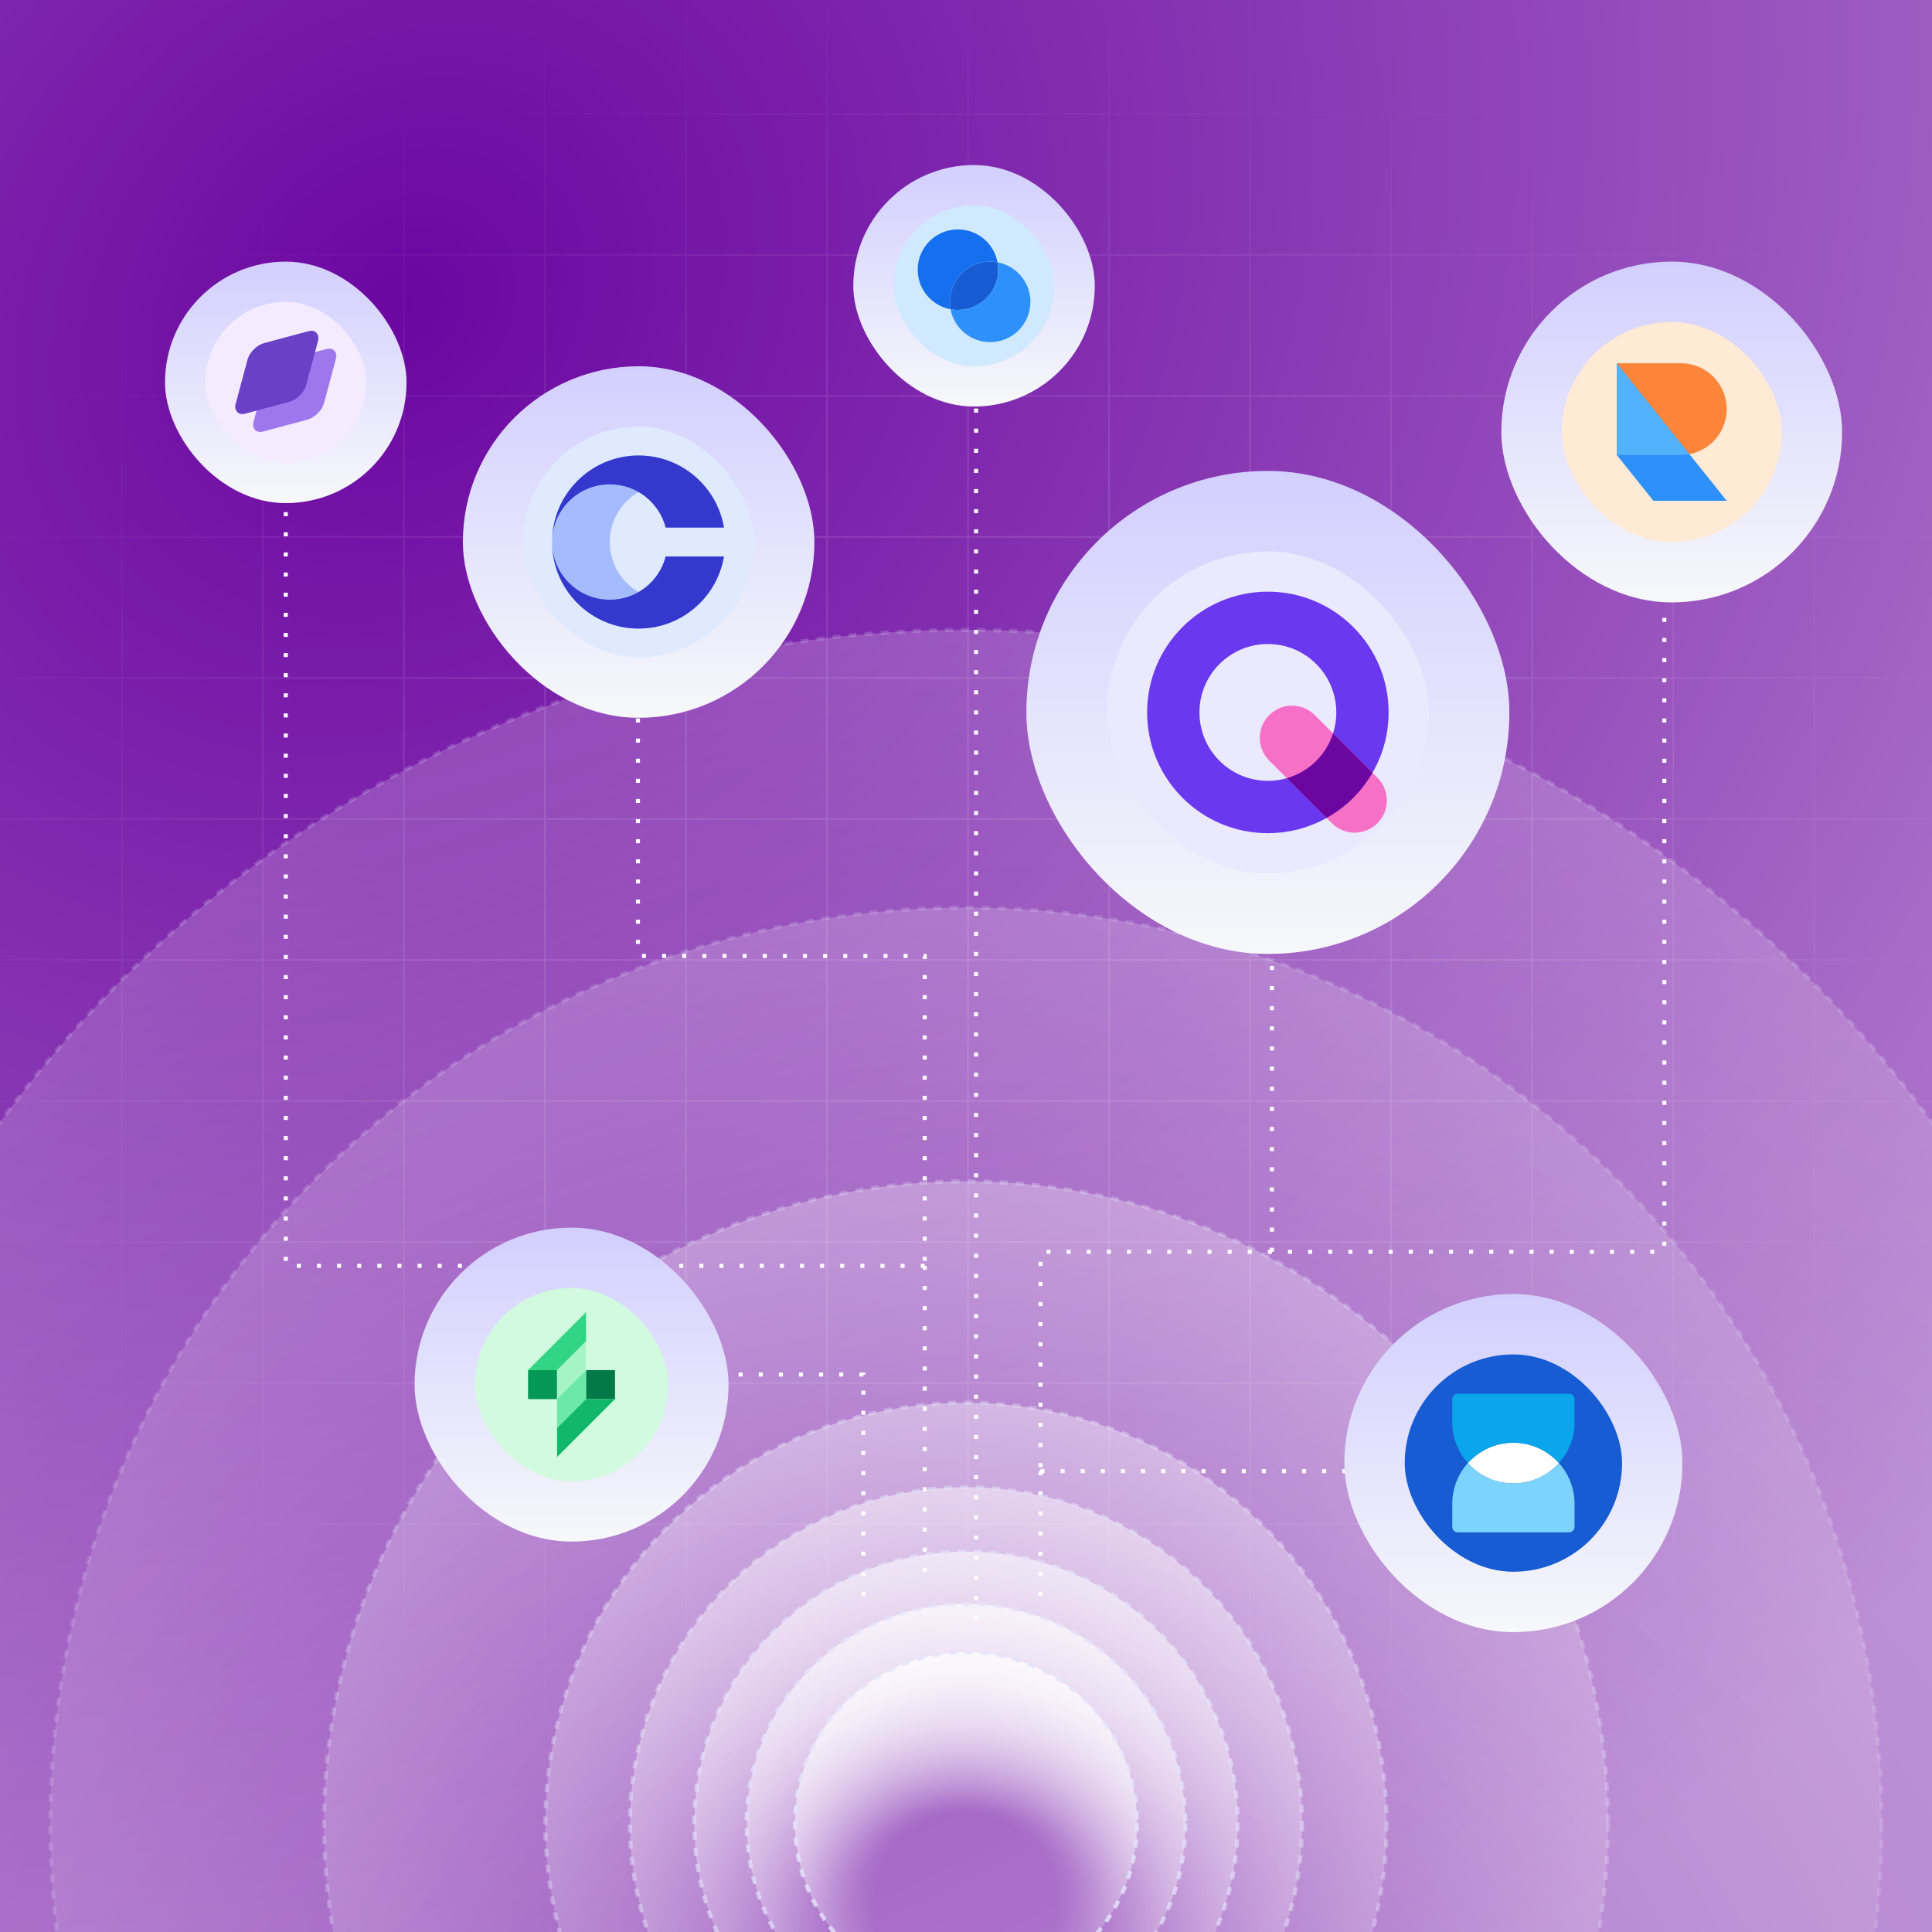
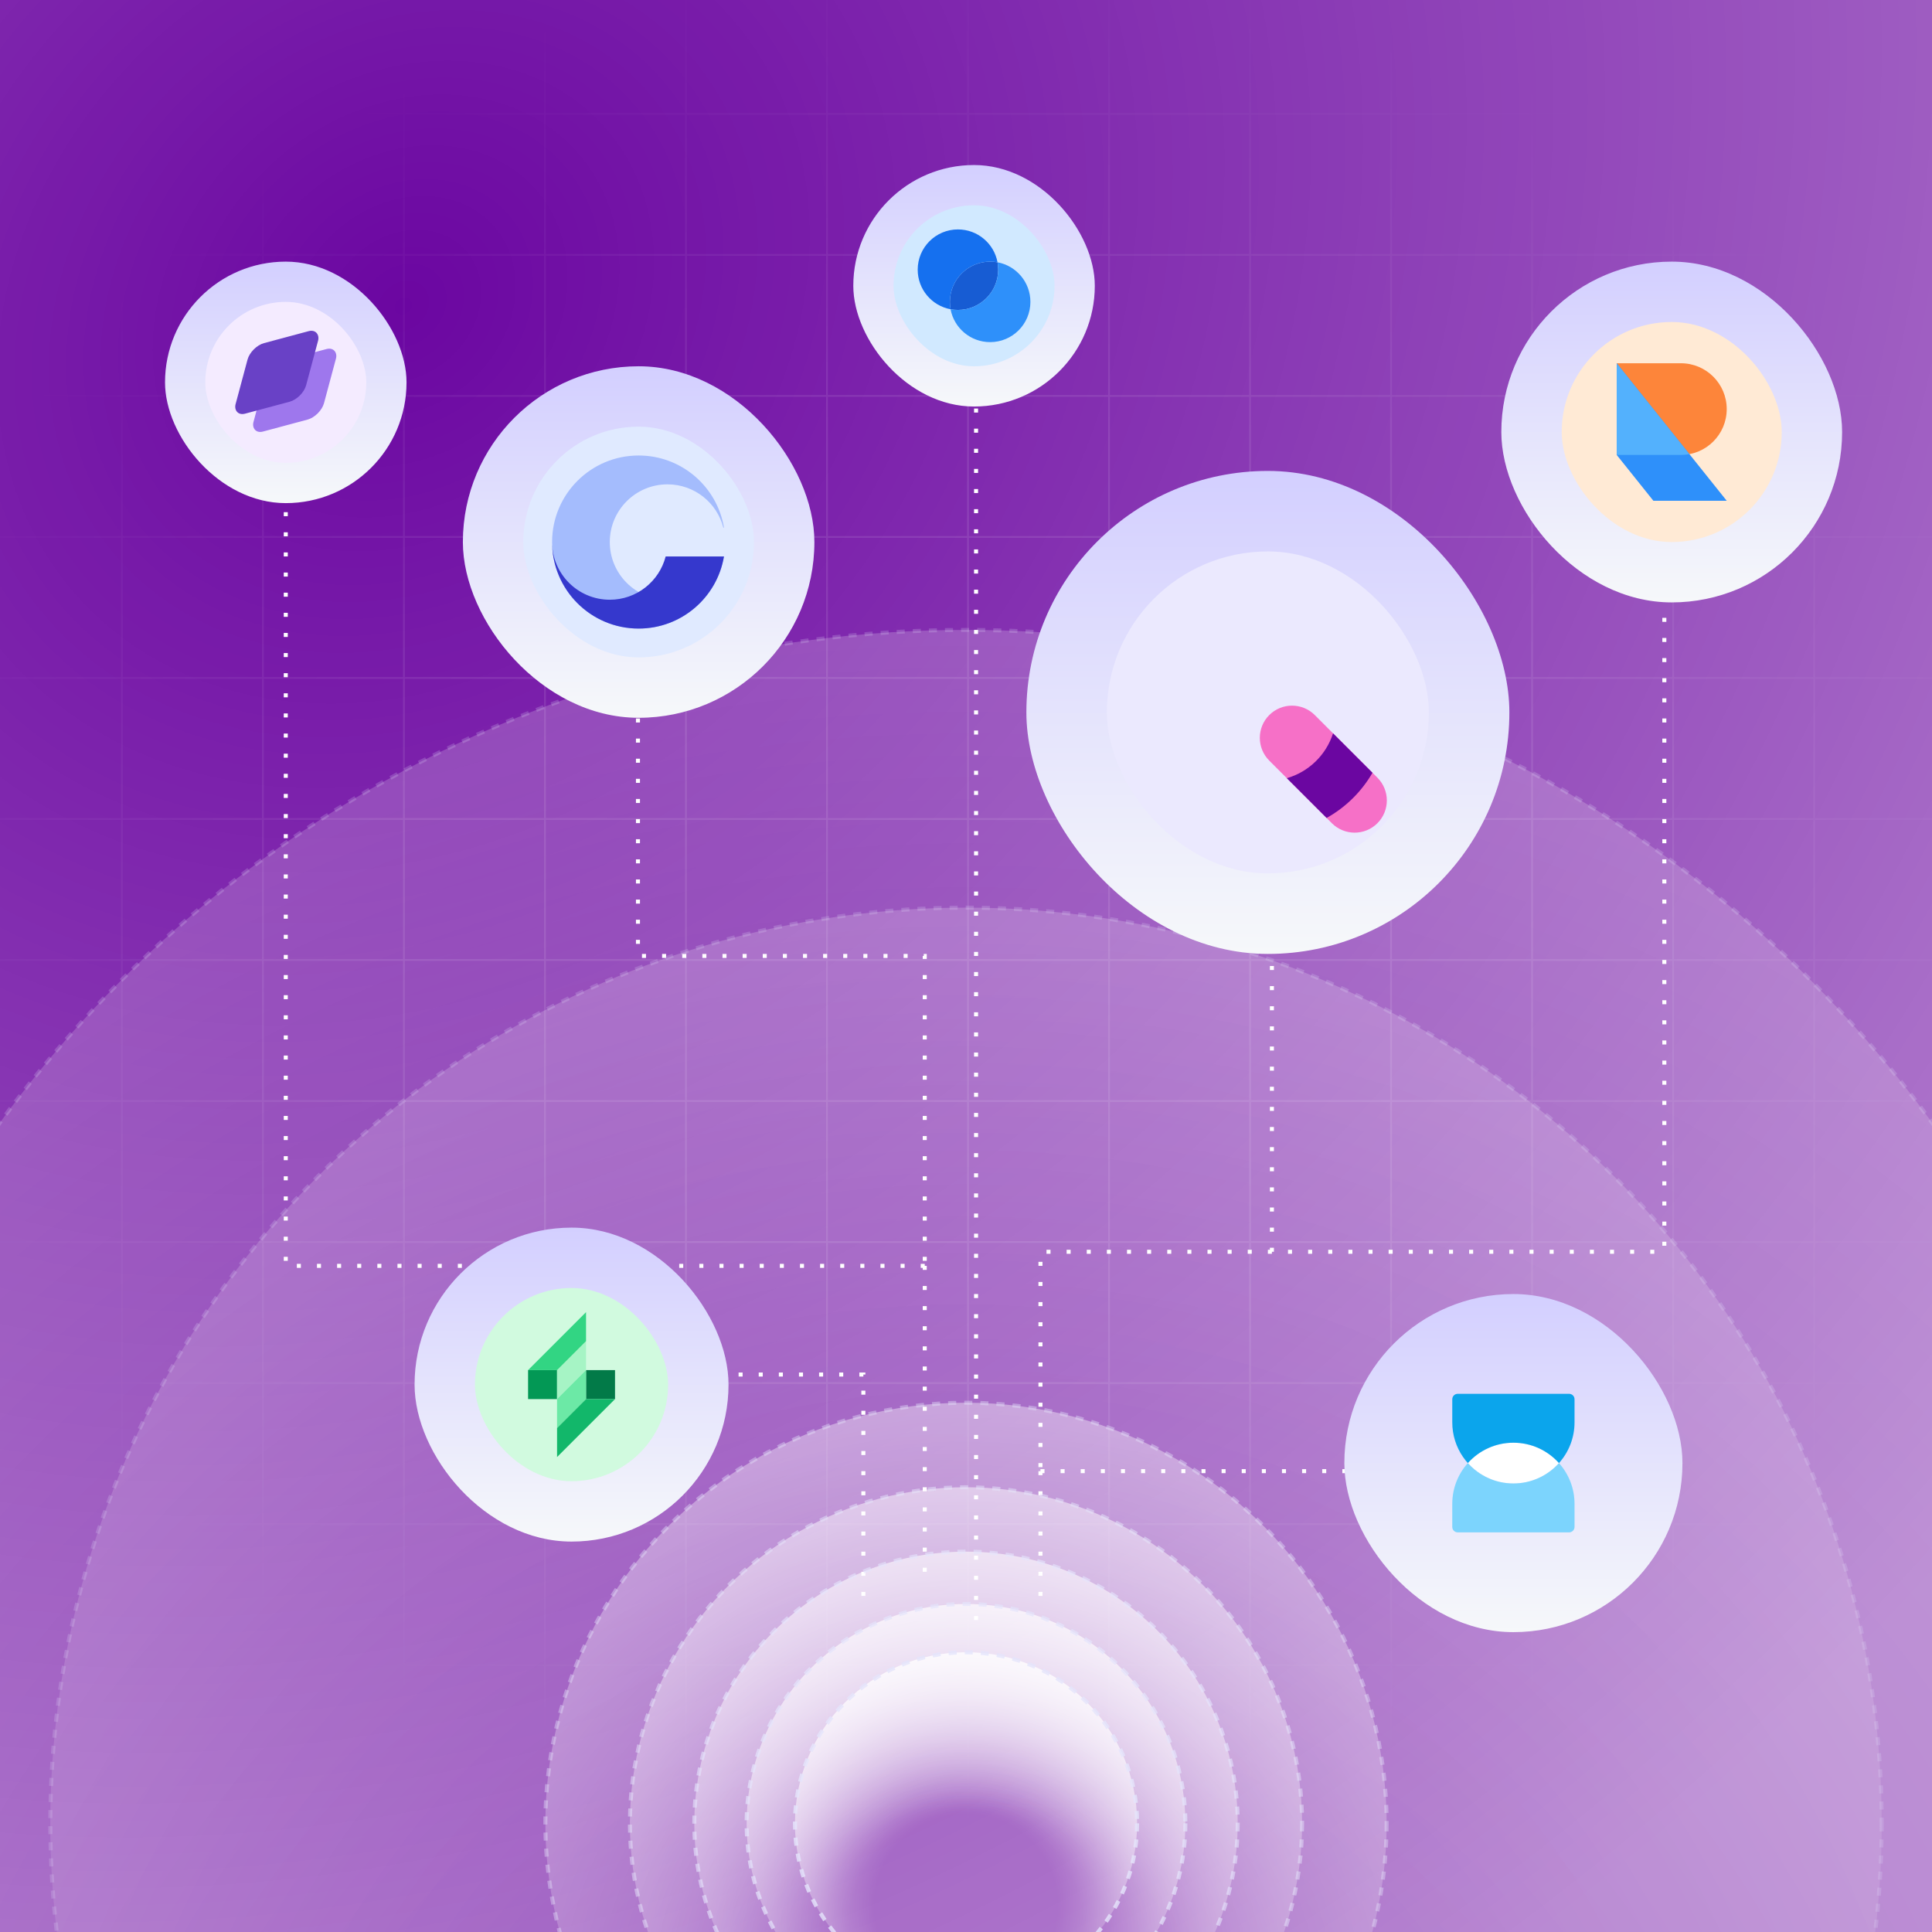
<svg xmlns="http://www.w3.org/2000/svg" width="480" height="480" viewBox="0 0 480 480" fill="none">
  <rect x="0" y="0" width="480" height="480" fill="#333333" stroke="none" />
  <g clip-path="url(#clip0_3_3759)">
    <path d="M0 0H480V480H0V0Z" fill="#6B06A1" />
    <path d="M0 0H480V480H0V0Z" fill="url(#paint0_radial_3_3759)" fill-opacity="0.5" />
    <path fill-rule="evenodd" clip-rule="evenodd" d="M-18.916 -77.03V-76.598L500.136 -76.598V-77.03L-18.916 -77.03ZM-18.916 -41.562V-41.994L500.136 -41.994V-41.562L-18.916 -41.562ZM-18.916 -6.958V-6.526H-4.968V28.078H-18.916V28.51H-4.968V63.114H-18.916V63.546H-4.968V98.15H-18.916V98.582H-4.968V133.186H-18.916V133.618H-4.968V168.222H-18.916V168.654H-4.968V203.258H-18.916V203.69H-4.968V238.294H-18.916V238.726H-4.968V273.329H-18.916V273.762H-4.968V308.365H-18.916V308.798H-4.968V343.401H-18.916V343.834H-4.968V378.437H-18.916V378.87H-4.968V413.473H-18.916V413.906H-4.968V448.509H-18.916V448.942H-4.968V483.545H-18.916V483.978H-4.968V512.347H-4.536V483.978H30.068V512.347H30.5V483.978H65.104V512.347H65.536V483.978H100.14V512.347H100.572V483.978H135.176V512.347H135.608V483.978H170.212V512.347H170.644V483.978H205.248V512.347H205.68V483.978H240.284V512.347H240.716V483.978H275.32V512.347H275.752V483.978H310.356V512.347H310.788V483.978H345.392V512.347H345.824V483.978H380.428V512.347H380.86V483.978H415.464V512.347H415.896V483.978H450.499V512.347H450.932V483.978H485.535V512.347H485.968V483.978H500.136V483.545H485.968V448.942H500.136V448.509H485.968V413.906H500.136V413.473H485.968V378.87H500.136V378.437H485.968V343.834H500.136V343.401H485.968V308.798H500.136V308.365H485.968V273.762H500.136V273.329H485.968V238.726H500.136V238.294H485.968V203.69H500.136V203.258H485.968V168.654H500.136V168.222H485.968V133.618H500.136V133.186H485.968V98.582H500.136V98.15H485.968V63.546H500.136V63.114H485.968V28.51H500.136V28.078H485.968V-6.526H500.136V-6.958L-18.916 -6.958ZM485.535 -6.526H450.932V28.078H485.535V-6.526ZM450.499 -6.526H415.896V28.078H450.499V-6.526ZM415.464 -6.526L380.86 -6.526V28.078L415.464 28.078V-6.526ZM380.428 -6.526H345.824V28.078H380.428V-6.526ZM345.392 -6.526H310.788V28.078H345.392V-6.526ZM310.356 -6.526H275.752V28.078H310.356V-6.526ZM275.32 -6.526H240.716V28.078H275.32V-6.526ZM240.284 -6.526H205.68V28.078H240.284V-6.526ZM205.248 -6.526H170.644V28.078H205.248V-6.526ZM170.212 -6.526H135.608V28.078H170.212V-6.526ZM135.176 -6.526H100.572V28.078H135.176V-6.526ZM100.14 -6.526L65.536 -6.526V28.078L100.14 28.078V-6.526ZM65.104 -6.526H30.5V28.078H65.104V-6.526ZM30.068 -6.526H-4.536V28.078H30.068V-6.526ZM-110.076 -6.704H-109.644V512.347H-110.076V-6.704ZM-75.04 -6.704H-74.608V512.347H-75.04V-6.704ZM-39.572 -6.704H-40.004V512.347H-39.572V-6.704ZM-4.536 63.114V28.51H30.068V63.114H-4.536ZM30.5 63.114V28.51H65.104V63.114H30.5ZM65.536 63.114V28.51L100.14 28.51V63.114H65.536ZM100.572 63.114V28.51H135.176V63.114L100.572 63.114ZM135.608 63.114V28.51H170.212V63.114H135.608ZM170.644 63.114V28.51H205.248V63.114H170.644ZM205.68 63.114V28.51H240.284V63.114H205.68ZM240.716 63.114V28.51H275.32V63.114H240.716ZM275.752 63.114V28.51H310.356V63.114H275.752ZM310.788 63.114V28.51H345.392V63.114H310.788ZM345.824 63.114V28.51H380.428V63.114L345.824 63.114ZM380.86 63.114V28.51L415.464 28.51V63.114H380.86ZM415.896 63.114V28.51H450.499V63.114H415.896ZM450.932 63.114V28.51H485.535V63.114H450.932ZM-4.536 63.546V98.15H30.068V63.546H-4.536ZM30.5 63.546V98.15H65.104V63.546H30.5ZM65.536 63.546V98.15H100.14V63.546H65.536ZM100.572 63.546V98.15L135.176 98.15V63.546H100.572ZM135.608 63.546V98.15H170.212V63.546H135.608ZM170.644 63.546V98.15H205.248V63.546H170.644ZM205.68 63.546V98.15H240.284V63.546H205.68ZM240.716 63.546V98.15H275.32V63.546H240.716ZM275.752 63.546V98.15H310.356V63.546H275.752ZM310.788 63.546V98.15H345.392V63.546H310.788ZM345.824 63.546V98.15L380.428 98.15V63.546H345.824ZM380.86 63.546V98.15H415.464V63.546H380.86ZM415.896 63.546V98.15H450.499V63.546H415.896ZM450.932 63.546V98.15H485.535V63.546H450.932ZM-4.536 133.186V98.582H30.068V133.186H-4.536ZM30.5 133.186V98.582H65.104V133.186H30.5ZM65.536 133.186V98.582H100.14V133.186H65.536ZM100.572 133.186V98.582H135.176V133.186L100.572 133.186ZM135.608 133.186V98.582H170.212V133.186H135.608ZM170.644 133.186V98.582H205.248V133.186H170.644ZM205.68 133.186V98.582H240.284V133.186H205.68ZM240.716 133.186V98.582H275.32V133.186H240.716ZM275.752 133.186V98.582H310.356V133.186H275.752ZM310.788 133.186V98.582H345.392V133.186H310.788ZM345.824 133.186V98.582H380.428V133.186L345.824 133.186ZM380.86 133.186V98.582H415.464V133.186H380.86ZM415.896 133.186V98.582H450.499V133.186H415.896ZM450.932 133.186V98.582H485.535V133.186H450.932ZM-4.536 133.618V168.222H30.068V133.618H-4.536ZM30.5 133.618V168.222H65.104V133.618H30.5ZM65.536 133.618V168.222H100.14V133.618H65.536ZM100.572 133.618V168.222L135.176 168.222V133.618H100.572ZM135.608 133.618V168.222H170.212V133.618H135.608ZM170.644 133.618V168.222H205.248V133.618H170.644ZM205.68 133.618V168.222H240.284V133.618H205.68ZM240.716 133.618V168.222H275.32V133.618H240.716ZM275.752 133.618V168.222H310.356V133.618H275.752ZM310.788 133.618V168.222H345.392V133.618H310.788ZM345.824 133.618V168.222L380.428 168.222V133.618H345.824ZM380.86 133.618V168.222H415.464V133.618H380.86ZM415.896 133.618V168.222H450.499V133.618H415.896ZM450.932 133.618V168.222H485.535V133.618H450.932ZM-4.536 203.258V168.654H30.068V203.258H-4.536ZM30.5 203.258V168.654H65.104V203.258H30.5ZM65.536 203.258V168.654H100.14V203.258H65.536ZM100.572 203.258V168.654H135.176V203.258H100.572ZM135.608 203.258V168.654H170.212V203.258H135.608ZM170.644 203.258V168.654H205.248V203.258H170.644ZM205.68 203.258V168.654H240.284V203.258H205.68ZM240.716 203.258V168.654H275.32V203.258H240.716ZM275.752 203.258V168.654H310.356V203.258H275.752ZM310.788 203.258V168.654H345.392V203.258H310.788ZM345.824 203.258V168.654H380.428V203.258H345.824ZM380.86 203.258V168.654H415.464V203.258H380.86ZM415.896 203.258V168.654H450.499V203.258H415.896ZM450.932 203.258V168.654H485.535V203.258H450.932ZM-4.536 203.69V238.294H30.068V203.69H-4.536ZM30.5 203.69V238.294H65.104V203.69H30.5ZM65.536 203.69V238.294H100.14V203.69H65.536ZM100.572 203.69V238.294H135.176V203.69H100.572ZM135.608 203.69V238.294H170.212V203.69H135.608ZM170.644 203.69V238.294H205.248V203.69H170.644ZM205.68 203.69V238.294H240.284V203.69H205.68ZM240.716 203.69V238.294H275.32V203.69H240.716ZM275.752 203.69V238.294H310.356V203.69H275.752ZM310.788 203.69V238.294H345.392V203.69H310.788ZM345.824 203.69V238.294H380.428V203.69H345.824ZM380.86 203.69V238.294H415.464V203.69H380.86ZM415.896 203.69V238.294H450.499V203.69H415.896ZM450.932 203.69V238.294H485.535V203.69H450.932ZM-4.536 273.329V238.726H30.068V273.329H-4.536ZM30.5 273.329V238.726H65.104V273.329H30.5ZM65.536 273.329V238.726H100.14V273.329H65.536ZM100.572 273.329V238.726H135.176V273.329H100.572ZM135.608 273.329V238.726H170.212V273.329H135.608ZM170.644 273.329V238.726H205.248V273.329H170.644ZM205.68 273.329V238.726H240.284V273.329H205.68ZM240.716 273.329V238.726H275.32V273.329H240.716ZM275.752 273.329V238.726H310.356V273.329H275.752ZM310.788 273.329V238.726H345.392V273.329H310.788ZM345.824 273.329V238.726H380.428V273.329H345.824ZM380.86 273.329V238.726H415.464V273.329H380.86ZM415.896 273.329V238.726H450.499V273.329H415.896ZM450.932 273.329V238.726H485.535V273.329H450.932ZM-4.536 273.762V308.365H30.068V273.762H-4.536ZM30.5 273.762V308.365H65.104V273.762H30.5ZM65.536 273.762V308.365H100.14V273.762H65.536ZM100.572 273.762V308.365H135.176V273.762H100.572ZM135.608 273.762V308.365H170.212V273.762H135.608ZM170.644 273.762V308.365H205.248V273.762H170.644ZM205.68 273.762V308.365H240.284V273.762H205.68ZM240.716 273.762V308.365H275.32V273.762H240.716ZM275.752 273.762V308.365H310.356V273.762H275.752ZM310.788 273.762V308.365H345.392V273.762H310.788ZM345.824 273.762V308.365H380.428V273.762H345.824ZM380.86 273.762V308.365H415.464V273.762H380.86ZM415.896 273.762V308.365H450.499V273.762H415.896ZM450.932 273.762V308.365H485.535V273.762H450.932ZM-4.536 343.401V308.798H30.068V343.401H-4.536ZM30.5 343.401V308.798H65.104V343.401H30.5ZM65.536 343.401V308.798H100.14V343.401H65.536ZM100.572 343.401V308.798H135.176V343.401H100.572ZM135.608 343.401V308.798H170.212V343.401H135.608ZM170.644 343.401V308.798H205.248V343.401H170.644ZM205.68 343.401V308.798H240.284V343.401H205.68ZM240.716 343.401V308.798H275.32V343.401H240.716ZM275.752 343.401V308.798H310.356V343.401H275.752ZM310.788 343.401V308.798H345.392V343.401H310.788ZM345.824 343.401V308.798H380.428V343.401H345.824ZM380.86 343.401V308.798H415.464V343.401H380.86ZM415.896 343.401V308.798H450.499V343.401H415.896ZM450.932 343.401V308.798H485.535V343.401H450.932ZM-4.536 343.834V378.437H30.068V343.834H-4.536ZM30.5 343.834V378.437H65.104V343.834H30.5ZM65.536 343.834V378.437H100.14V343.834H65.536ZM100.572 343.834V378.437H135.176V343.834H100.572ZM135.608 343.834V378.437H170.212V343.834H135.608ZM170.644 343.834V378.437H205.248V343.834H170.644ZM205.68 343.834V378.437H240.284V343.834H205.68ZM240.716 343.834V378.437H275.32V343.834H240.716ZM275.752 343.834V378.437H310.356V343.834H275.752ZM310.788 343.834V378.437H345.392V343.834H310.788ZM345.824 343.834V378.437H380.428V343.834H345.824ZM380.86 343.834V378.437H415.464V343.834H380.86ZM415.896 343.834V378.437H450.499V343.834H415.896ZM450.932 343.834V378.437H485.535V343.834H450.932ZM-4.536 413.473V378.87H30.068V413.473H-4.536ZM30.5 413.473V378.87H65.104V413.473H30.5ZM65.536 413.473V378.87H100.14V413.473H65.536ZM100.572 413.473V378.87H135.176V413.473H100.572ZM135.608 413.473V378.87H170.212V413.473H135.608ZM170.644 413.473V378.87H205.248V413.473H170.644ZM205.68 413.473V378.87H240.284V413.473H205.68ZM240.716 413.473V378.87H275.32V413.473H240.716ZM275.752 413.473V378.87H310.356V413.473H275.752ZM310.788 413.473V378.87H345.392V413.473H310.788ZM345.824 413.473V378.87H380.428V413.473H345.824ZM380.86 413.473V378.87H415.464V413.473H380.86ZM415.896 413.473V378.87H450.499V413.473H415.896ZM450.932 413.473V378.87H485.535V413.473H450.932ZM-4.536 413.906V448.509H30.068V413.906H-4.536ZM30.5 413.906V448.509H65.104V413.906H30.5ZM65.536 413.906V448.509H100.14V413.906H65.536ZM100.572 413.906V448.509H135.176V413.906H100.572ZM135.608 413.906V448.509H170.212V413.906H135.608ZM170.644 413.906V448.509H205.248V413.906H170.644ZM205.68 413.906V448.509H240.284V413.906H205.68ZM240.716 413.906V448.509H275.32V413.906H240.716ZM275.752 413.906V448.509H310.356V413.906H275.752ZM310.788 413.906V448.509H345.392V413.906H310.788ZM345.824 413.906V448.509H380.428V413.906H345.824ZM380.86 413.906V448.509H415.464V413.906H380.86ZM415.896 413.906V448.509H450.499V413.906H415.896ZM450.932 413.906V448.509H485.535V413.906H450.932ZM-4.536 483.545V448.942H30.068V483.545H-4.536ZM30.5 483.545V448.942H65.104V483.545H30.5ZM65.536 483.545V448.942H100.14V483.545H65.536ZM100.572 483.545V448.942H135.176V483.545H100.572ZM135.608 483.545V448.942H170.212V483.545H135.608ZM170.644 483.545V448.942H205.248V483.545H170.644ZM205.68 483.545V448.942H240.284V483.545H205.68ZM240.716 483.545V448.942H275.32V483.545H240.716ZM275.752 483.545V448.942H310.356V483.545H275.752ZM310.788 483.545V448.942H345.392V483.545H310.788ZM345.824 483.545V448.942H380.428V483.545H345.824ZM380.86 483.545V448.942H415.464V483.545H380.86ZM415.896 483.545V448.942H450.499V483.545H415.896ZM450.932 483.545V448.942H485.535V483.545H450.932ZM521.004 -6.704H520.571V512.347H521.004V-6.704ZM555.607 -6.704H556.04V512.347H555.607V-6.704ZM591.076 -6.704H590.643V512.347H591.076V-6.704ZM-18.916 519.014V518.581H500.136V519.014H-18.916Z" fill="url(#paint1_radial_3_3759)" />
    <path d="M242.5 402.5V72.5M214.5 396.5V341.5H143M258.5 396.5V365.5M413.5 113.5V311H316M229.75 390.5V314.5M158.5 153.5V237.5H229.75V314.5M229.75 314.5H71V92.5M316 311H258.5V365.5M316 311V178M258.5 365.5H360" stroke="white" stroke-dasharray="1 4" />
    <circle opacity="0.2" cx="240" cy="453" r="296.5" fill="url(#paint2_radial_3_3759)" stroke="#E5E4FB" stroke-dasharray="2 2" />
    <circle opacity="0.2" cx="240" cy="453" r="227.5" fill="url(#paint3_radial_3_3759)" stroke="#E5E4FB" stroke-dasharray="2 2" />
-     <circle opacity="0.3" cx="240" cy="453" r="159.5" fill="url(#paint4_radial_3_3759)" stroke="#E5E4FB" stroke-dasharray="2 2" />
    <circle opacity="0.4" cx="240" cy="453" r="104.5" fill="url(#paint5_radial_3_3759)" stroke="#E5E4FB" stroke-dasharray="2 2" />
    <circle opacity="0.5" cx="240" cy="453" r="83.5" fill="url(#paint6_radial_3_3759)" stroke="#E5E4FB" stroke-dasharray="2 2" />
    <circle opacity="0.6" cx="240" cy="453" r="67.5" fill="url(#paint7_radial_3_3759)" stroke="#E5E4FB" stroke-dasharray="2 2" />
    <circle opacity="0.7" cx="240" cy="453" r="54.5" fill="url(#paint8_radial_3_3759)" stroke="#E5E4FB" stroke-dasharray="2 2" />
    <circle opacity="0.8" cx="240.007" cy="453.007" r="42.507" fill="url(#paint9_radial_3_3759)" stroke="#E5E4FB" stroke-dasharray="2 2" />
    <rect x="41" y="65" width="60" height="60" rx="30" fill="url(#paint10_linear_3_3759)" />
    <rect x="51" y="75" width="40" height="40" rx="20" fill="#F4EBFF" />
    <rect width="18.144" height="18.144" rx="3.333" transform="matrix(0.966 -0.259 -0.259 0.966 66.808 90.556)" fill="#9E77ED" />
    <rect width="18.144" height="18.144" rx="3.333" transform="matrix(0.966 -0.259 -0.259 0.966 62.364 86.111)" fill="#6941C6" />
    <rect x="103" y="305" width="78" height="78" rx="39" fill="url(#paint11_linear_3_3759)" />
    <rect x="118" y="320" width="48" height="48" rx="24" fill="#D1FADF" />
    <rect x="131.2" y="340.4" width="7.2" height="7.2" fill="#039855" />
    <rect x="152.8" y="347.6" width="7.2" height="7.2" transform="rotate(180 152.8 347.6)" fill="#027A48" />
    <path d="M138.4 340.4L145.6 333.2V340.4L138.4 347.6V340.4Z" fill="#A6F4C5" />
    <path d="M145.6 347.6L138.4 354.8L138.4 347.6L145.6 340.4L145.6 347.6Z" fill="#6CE9A6" />
    <path d="M131.2 340.4L145.6 326V333.2L138.4 340.4H131.2Z" fill="#32D583" />
    <path d="M152.8 347.6L138.4 362L138.4 354.8L145.6 347.6L152.8 347.6Z" fill="#12B76A" />
    <rect x="212" y="41" width="60" height="60" rx="30" fill="url(#paint12_linear_3_3759)" />
    <rect x="222" y="51" width="40" height="40" rx="20" fill="#D1E9FF" />
    <path d="M238 77C243.523 77 248 72.523 248 67C248 66.374 247.942 65.762 247.832 65.168C247.238 65.058 246.626 65 246 65C240.477 65 236 69.477 236 75C236 75.626 236.058 76.238 236.168 76.832C236.762 76.942 237.374 77 238 77Z" fill="#175CD3" />
    <path fill-rule="evenodd" clip-rule="evenodd" d="M236.168 76.832C231.52 75.972 228 71.897 228 67C228 61.477 232.477 57 238 57C242.897 57 246.972 60.52 247.832 65.168C247.238 65.058 246.626 65 246 65C240.477 65 236 69.477 236 75C236 75.626 236.058 76.238 236.168 76.832Z" fill="#1570EF" />
    <path fill-rule="evenodd" clip-rule="evenodd" d="M238 77C243.523 77 248 72.523 248 67C248 66.374 247.942 65.761 247.832 65.167C252.48 66.028 256 70.103 256 75C256 80.523 251.523 85 246 85C241.103 85 237.028 81.48 236.167 76.832C236.762 76.942 237.374 77 238 77Z" fill="#2E90FA" />
    <rect x="115" y="91" width="87.333" height="87.333" rx="43.667" fill="url(#paint13_linear_3_3759)" />
    <rect x="130" y="106" width="57.333" height="57.333" rx="28.667" fill="#E0EAFF" />
    <path d="M158.667 113.167C146.793 113.167 137.167 122.793 137.167 134.667C137.167 146.541 146.793 156.167 158.667 156.167C169.32 156.167 178.164 148.419 179.869 138.25H179.715C178.124 144.432 172.512 149 165.833 149C157.917 149 151.5 142.583 151.5 134.667C151.5 126.751 157.917 120.334 165.833 120.334C172.512 120.334 178.124 124.902 179.715 131.084H179.869C178.164 120.915 169.32 113.167 158.667 113.167Z" fill="#A4BCFD" />
-     <path d="M137.167 134.667C137.167 122.793 146.793 113.167 158.667 113.167C169.32 113.167 178.164 120.915 179.869 131.084H165.382C163.791 124.902 158.179 120.334 151.5 120.334C143.584 120.334 137.167 126.751 137.167 134.667Z" fill="#3538CD" />
    <path d="M137.167 134.667C137.167 146.541 146.793 156.167 158.667 156.167C169.32 156.167 178.164 148.419 179.869 138.25H165.382C163.791 144.432 158.179 149 151.5 149C143.584 149 137.167 142.583 137.167 134.667Z" fill="#3538CD" />
    <rect x="255" y="117" width="120" height="120" rx="60" fill="url(#paint14_linear_3_3759)" />
    <rect x="275" y="137" width="80" height="80" rx="40" fill="#EBE9FE" />
-     <path fill-rule="evenodd" clip-rule="evenodd" d="M315 194C324.389 194 332 186.389 332 177C332 167.611 324.389 160 315 160C305.611 160 298 167.611 298 177C298 186.389 305.611 194 315 194ZM315 207C331.569 207 345 193.569 345 177C345 160.431 331.569 147 315 147C298.431 147 285 160.431 285 177C285 193.569 298.431 207 315 207Z" fill="#6938EF" />
    <path d="M315.343 177.657C318.467 174.533 323.533 174.533 326.657 177.657L342.213 193.213C345.337 196.337 345.337 201.403 342.213 204.527C339.089 207.651 334.024 207.651 330.899 204.527L315.343 188.971C312.219 185.846 312.219 180.781 315.343 177.657Z" fill="#F670C7" />
    <path d="M319.711 193.34L329.591 203.22C334.33 200.577 338.278 196.686 340.992 191.992L331.193 182.193C329.471 187.565 325.151 191.774 319.711 193.34Z" fill="#6B06A1" />
    <rect x="334" y="321.5" width="84" height="84" rx="42" fill="url(#paint15_linear_3_3759)" />
-     <rect x="349" y="336.5" width="54" height="54" rx="27" fill="#175CD3" />
    <path d="M387.32 363.5C384.539 366.607 380.498 368.563 376 368.563C371.502 368.563 367.461 366.607 364.68 363.5C367.461 360.393 371.502 358.438 376 358.438C380.498 358.438 384.539 360.393 387.32 363.5Z" fill="white" />
    <path fill-rule="evenodd" clip-rule="evenodd" d="M360.812 373.625C360.812 365.238 367.612 358.438 376 358.438C371.502 358.438 367.461 360.393 364.68 363.5C367.461 366.607 371.502 368.563 376 368.563C380.498 368.563 384.539 366.607 387.32 363.5C389.725 366.187 391.188 369.736 391.188 373.625V379.363C391.188 380.108 390.583 380.713 389.837 380.713H362.162C361.417 380.713 360.812 380.108 360.812 379.363V373.625Z" fill="#7CD4FD" />
    <path fill-rule="evenodd" clip-rule="evenodd" d="M370.303 367.458C368.135 366.58 366.215 365.216 364.68 363.5C367.461 360.393 371.502 358.438 376 358.438C380.498 358.438 384.539 360.393 387.32 363.5C387.32 363.5 387.32 363.5 387.32 363.5C389.725 360.813 391.188 357.265 391.188 353.375V347.638C391.188 346.892 390.583 346.288 389.837 346.288L362.163 346.288C361.417 346.288 360.813 346.892 360.813 347.638L360.813 353.375C360.812 359.749 364.738 365.205 370.303 367.458Z" fill="#0BA5EC" />
    <rect x="373" y="65" width="84.667" height="84.667" rx="42.333" fill="url(#paint16_linear_3_3759)" />
    <rect x="388" y="80" width="54.667" height="54.667" rx="27.333" fill="#FFEAD5" />
    <path d="M417.611 113.027C423.901 113.027 429 107.928 429 101.638C429 95.348 423.901 90.249 417.611 90.249H401.667V113.027H417.611Z" fill="#FD853A" />
    <path d="M401.667 90.249L429 124.416H410.778L401.667 113.027V90.249Z" fill="#2E90FA" />
    <path d="M419.731 112.83C419.044 112.959 418.335 113.027 417.611 113.027H401.667V90.249L419.731 112.83Z" fill="#53B1FD" />
  </g>
  <defs>
    <radialGradient id="paint0_radial_3_3759" cx="0" cy="0" r="1" gradientUnits="userSpaceOnUse" gradientTransform="translate(100.5 75.283) rotate(52.697) scale(491.72 572.419)">
      <stop stop-color="white" stop-opacity="0" />
      <stop offset="1" stop-color="white" />
    </radialGradient>
    <radialGradient id="paint1_radial_3_3759" cx="0" cy="0" r="1" gradientUnits="userSpaceOnUse" gradientTransform="translate(240.406 220.946) rotate(90) scale(232.924 273.999)">
      <stop offset="0.52" stop-color="white" stop-opacity="0.1" />
      <stop offset="1" stop-color="white" stop-opacity="0" />
    </radialGradient>
    <radialGradient id="paint2_radial_3_3759" cx="0" cy="0" r="1" gradientUnits="userSpaceOnUse" gradientTransform="translate(239.952 594.522) rotate(-90) scale(438.522)">
      <stop offset="0.359" stop-color="white" stop-opacity="0" />
      <stop offset="1" stop-color="white" />
    </radialGradient>
    <radialGradient id="paint3_radial_3_3759" cx="0" cy="0" r="1" gradientUnits="userSpaceOnUse" gradientTransform="translate(239.963 561.643) rotate(-90) scale(336.643)">
      <stop offset="0.359" stop-color="white" stop-opacity="0" />
      <stop offset="1" stop-color="white" />
    </radialGradient>
    <radialGradient id="paint4_radial_3_3759" cx="0" cy="0" r="1" gradientUnits="userSpaceOnUse" gradientTransform="translate(239.974 529.241) rotate(-90) scale(236.241)">
      <stop offset="0.359" stop-color="white" stop-opacity="0" />
      <stop offset="1" stop-color="white" />
    </radialGradient>
    <radialGradient id="paint5_radial_3_3759" cx="0" cy="0" r="1" gradientUnits="userSpaceOnUse" gradientTransform="translate(239.983 503.033) rotate(-90) scale(155.033)">
      <stop offset="0.359" stop-color="white" stop-opacity="0" />
      <stop offset="1" stop-color="white" />
    </radialGradient>
    <radialGradient id="paint6_radial_3_3759" cx="0" cy="0" r="1" gradientUnits="userSpaceOnUse" gradientTransform="translate(239.986 493.026) rotate(-90) scale(124.026)">
      <stop offset="0.359" stop-color="white" stop-opacity="0" />
      <stop offset="1" stop-color="white" />
    </radialGradient>
    <radialGradient id="paint7_radial_3_3759" cx="0" cy="0" r="1" gradientUnits="userSpaceOnUse" gradientTransform="translate(239.989 485.402) rotate(-90) scale(100.402)">
      <stop offset="0.359" stop-color="white" stop-opacity="0" />
      <stop offset="1" stop-color="white" />
    </radialGradient>
    <radialGradient id="paint8_radial_3_3759" cx="0" cy="0" r="1" gradientUnits="userSpaceOnUse" gradientTransform="translate(239.991 479.208) rotate(-90) scale(81.208)">
      <stop offset="0.359" stop-color="white" stop-opacity="0" />
      <stop offset="1" stop-color="white" />
    </radialGradient>
    <radialGradient id="paint9_radial_3_3759" cx="0" cy="0" r="1" gradientUnits="userSpaceOnUse" gradientTransform="translate(240 473.5) rotate(-90) scale(63.5)">
      <stop offset="0.359" stop-color="white" stop-opacity="0" />
      <stop offset="1" stop-color="white" />
    </radialGradient>
    <linearGradient id="paint10_linear_3_3759" x1="71" y1="65" x2="71" y2="125" gradientUnits="userSpaceOnUse">
      <stop stop-color="#D3CFFF" />
      <stop offset="1" stop-color="#F6F8FA" />
    </linearGradient>
    <linearGradient id="paint11_linear_3_3759" x1="142" y1="305" x2="142" y2="383" gradientUnits="userSpaceOnUse">
      <stop stop-color="#D3CFFF" />
      <stop offset="1" stop-color="#F6F8FA" />
    </linearGradient>
    <linearGradient id="paint12_linear_3_3759" x1="242" y1="41" x2="242" y2="101" gradientUnits="userSpaceOnUse">
      <stop stop-color="#D3CFFF" />
      <stop offset="1" stop-color="#F6F8FA" />
    </linearGradient>
    <linearGradient id="paint13_linear_3_3759" x1="158.667" y1="91" x2="158.667" y2="178.333" gradientUnits="userSpaceOnUse">
      <stop stop-color="#D3CFFF" />
      <stop offset="1" stop-color="#F6F8FA" />
    </linearGradient>
    <linearGradient id="paint14_linear_3_3759" x1="315" y1="117" x2="315" y2="237" gradientUnits="userSpaceOnUse">
      <stop stop-color="#D3CFFF" />
      <stop offset="1" stop-color="#F6F8FA" />
    </linearGradient>
    <linearGradient id="paint15_linear_3_3759" x1="376" y1="321.5" x2="376" y2="405.5" gradientUnits="userSpaceOnUse">
      <stop stop-color="#D3CFFF" />
      <stop offset="1" stop-color="#F6F8FA" />
    </linearGradient>
    <linearGradient id="paint16_linear_3_3759" x1="415.333" y1="65" x2="415.333" y2="149.667" gradientUnits="userSpaceOnUse">
      <stop stop-color="#D3CFFF" />
      <stop offset="1" stop-color="#F6F8FA" />
    </linearGradient>
    <clipPath id="clip0_3_3759">
      <path d="M0 0H480V480H0V0Z" fill="white" />
    </clipPath>
  </defs>
</svg>